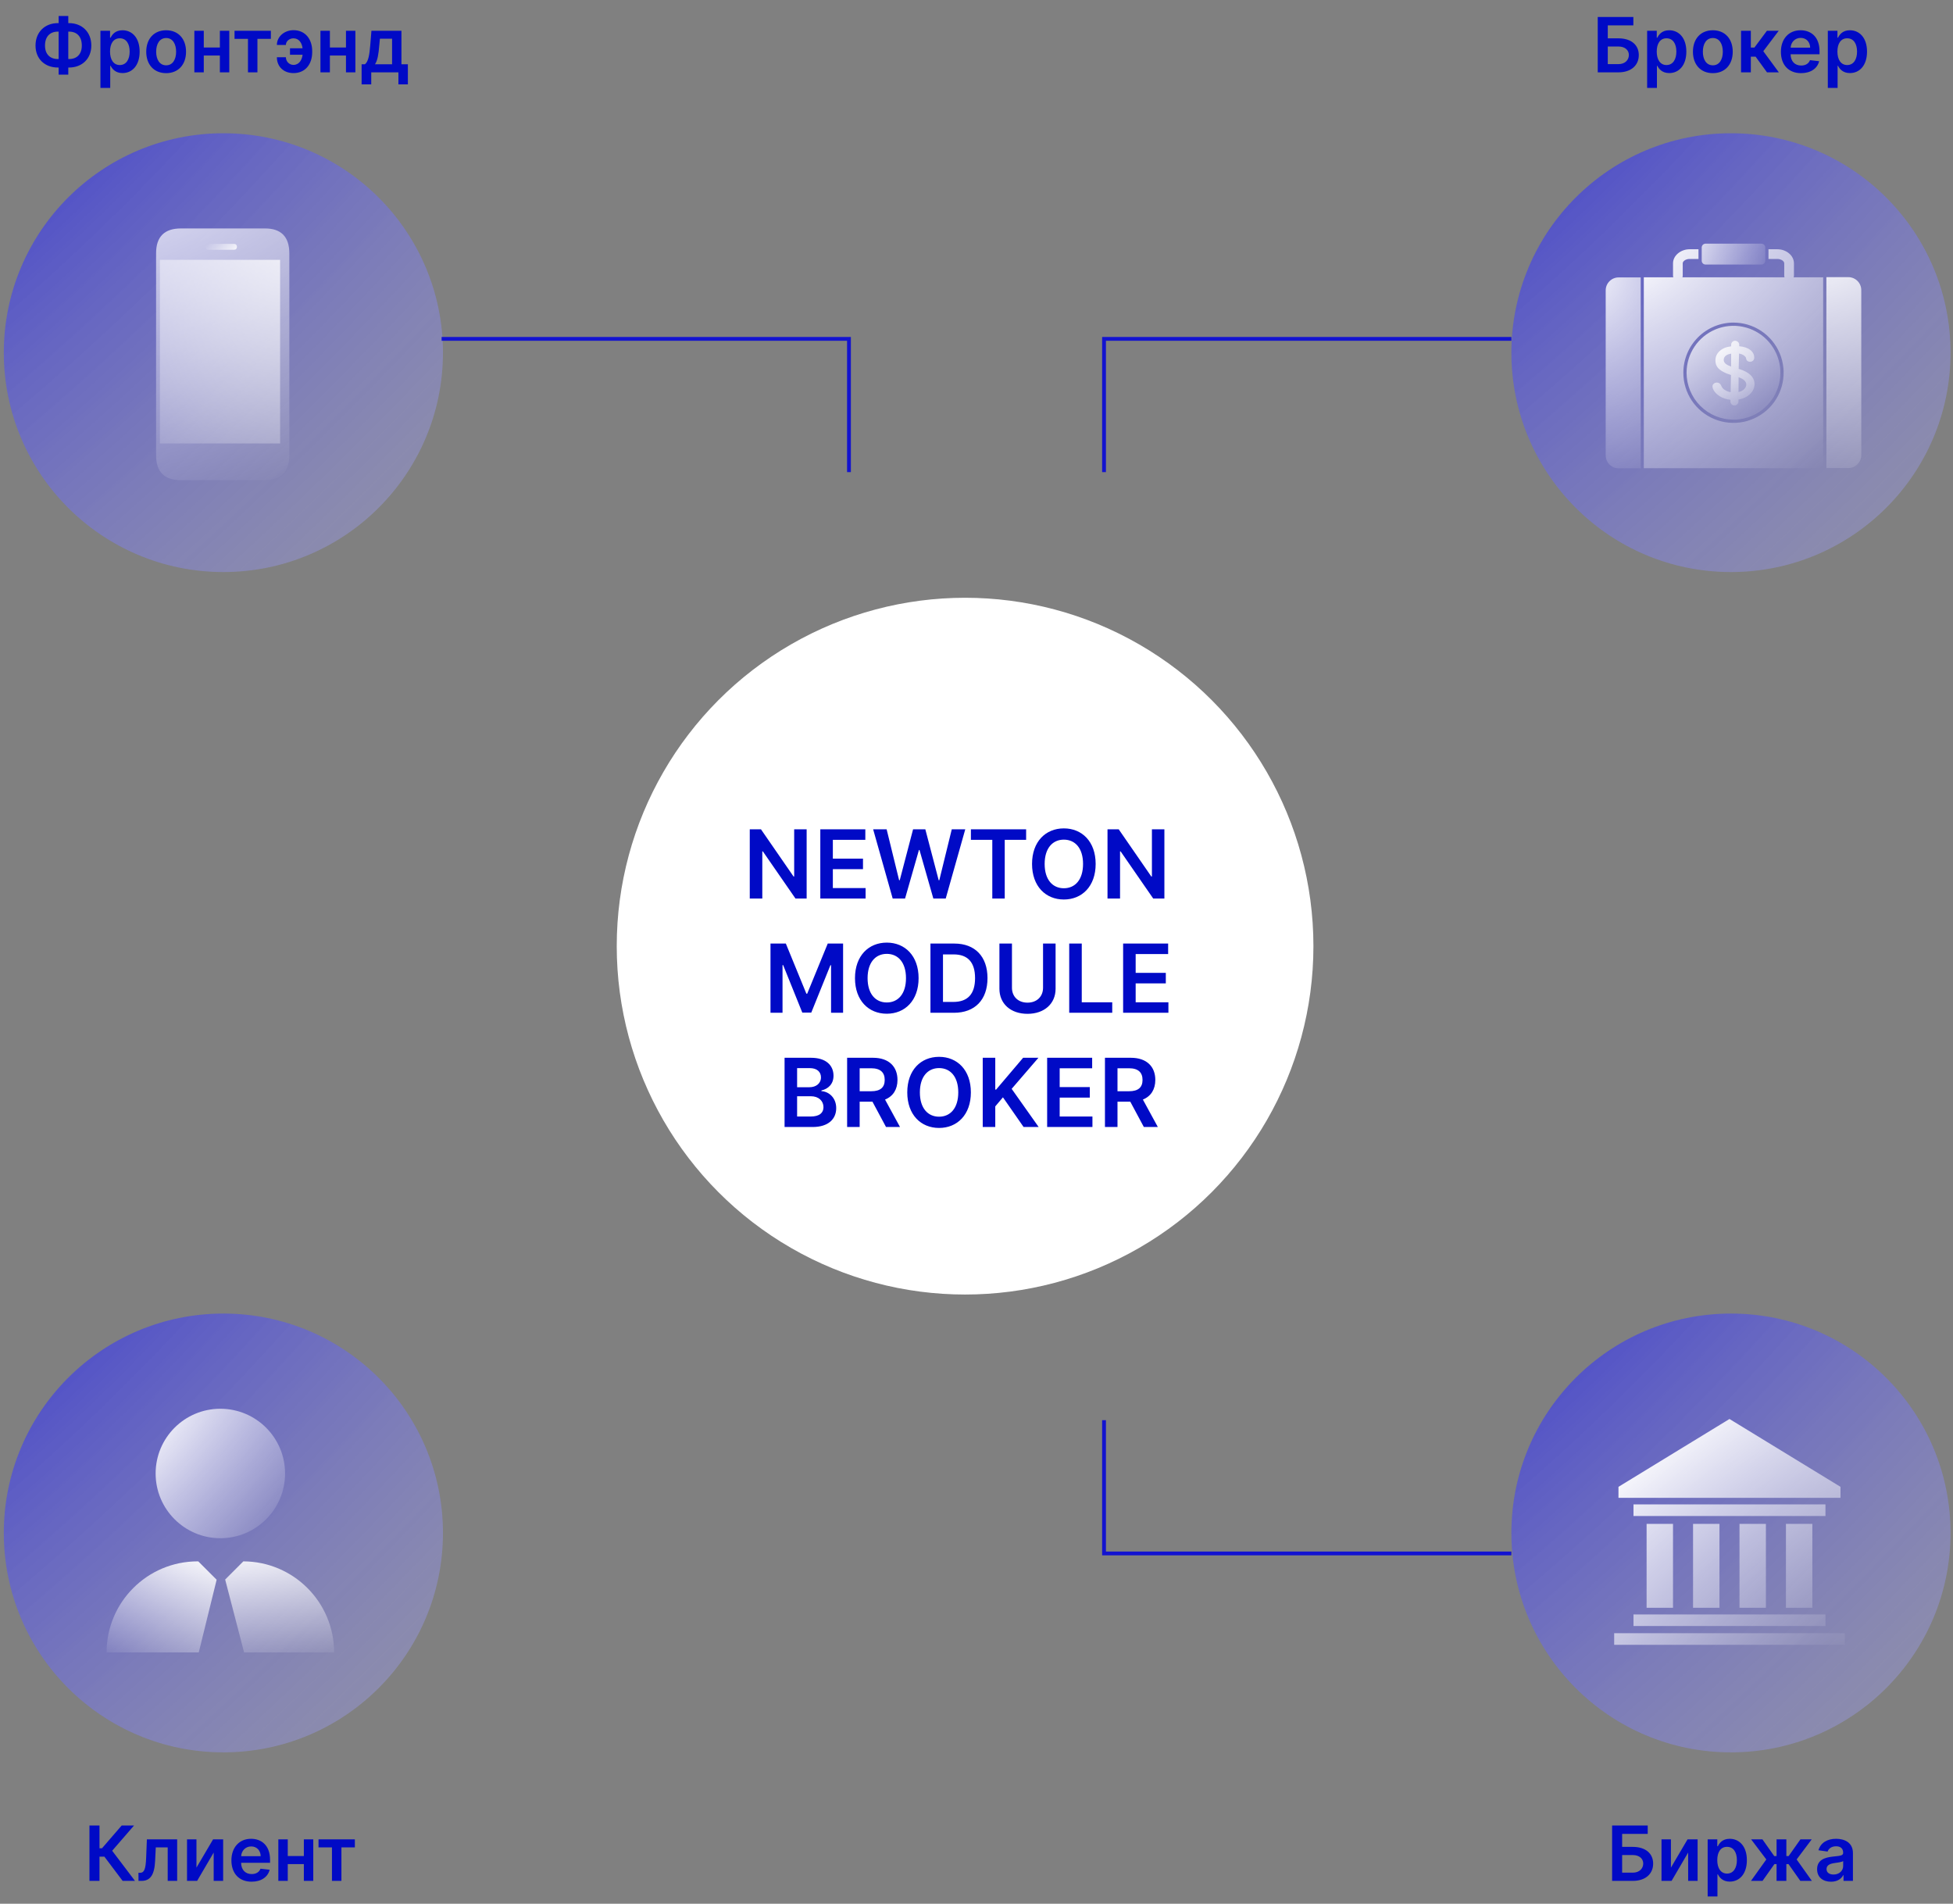
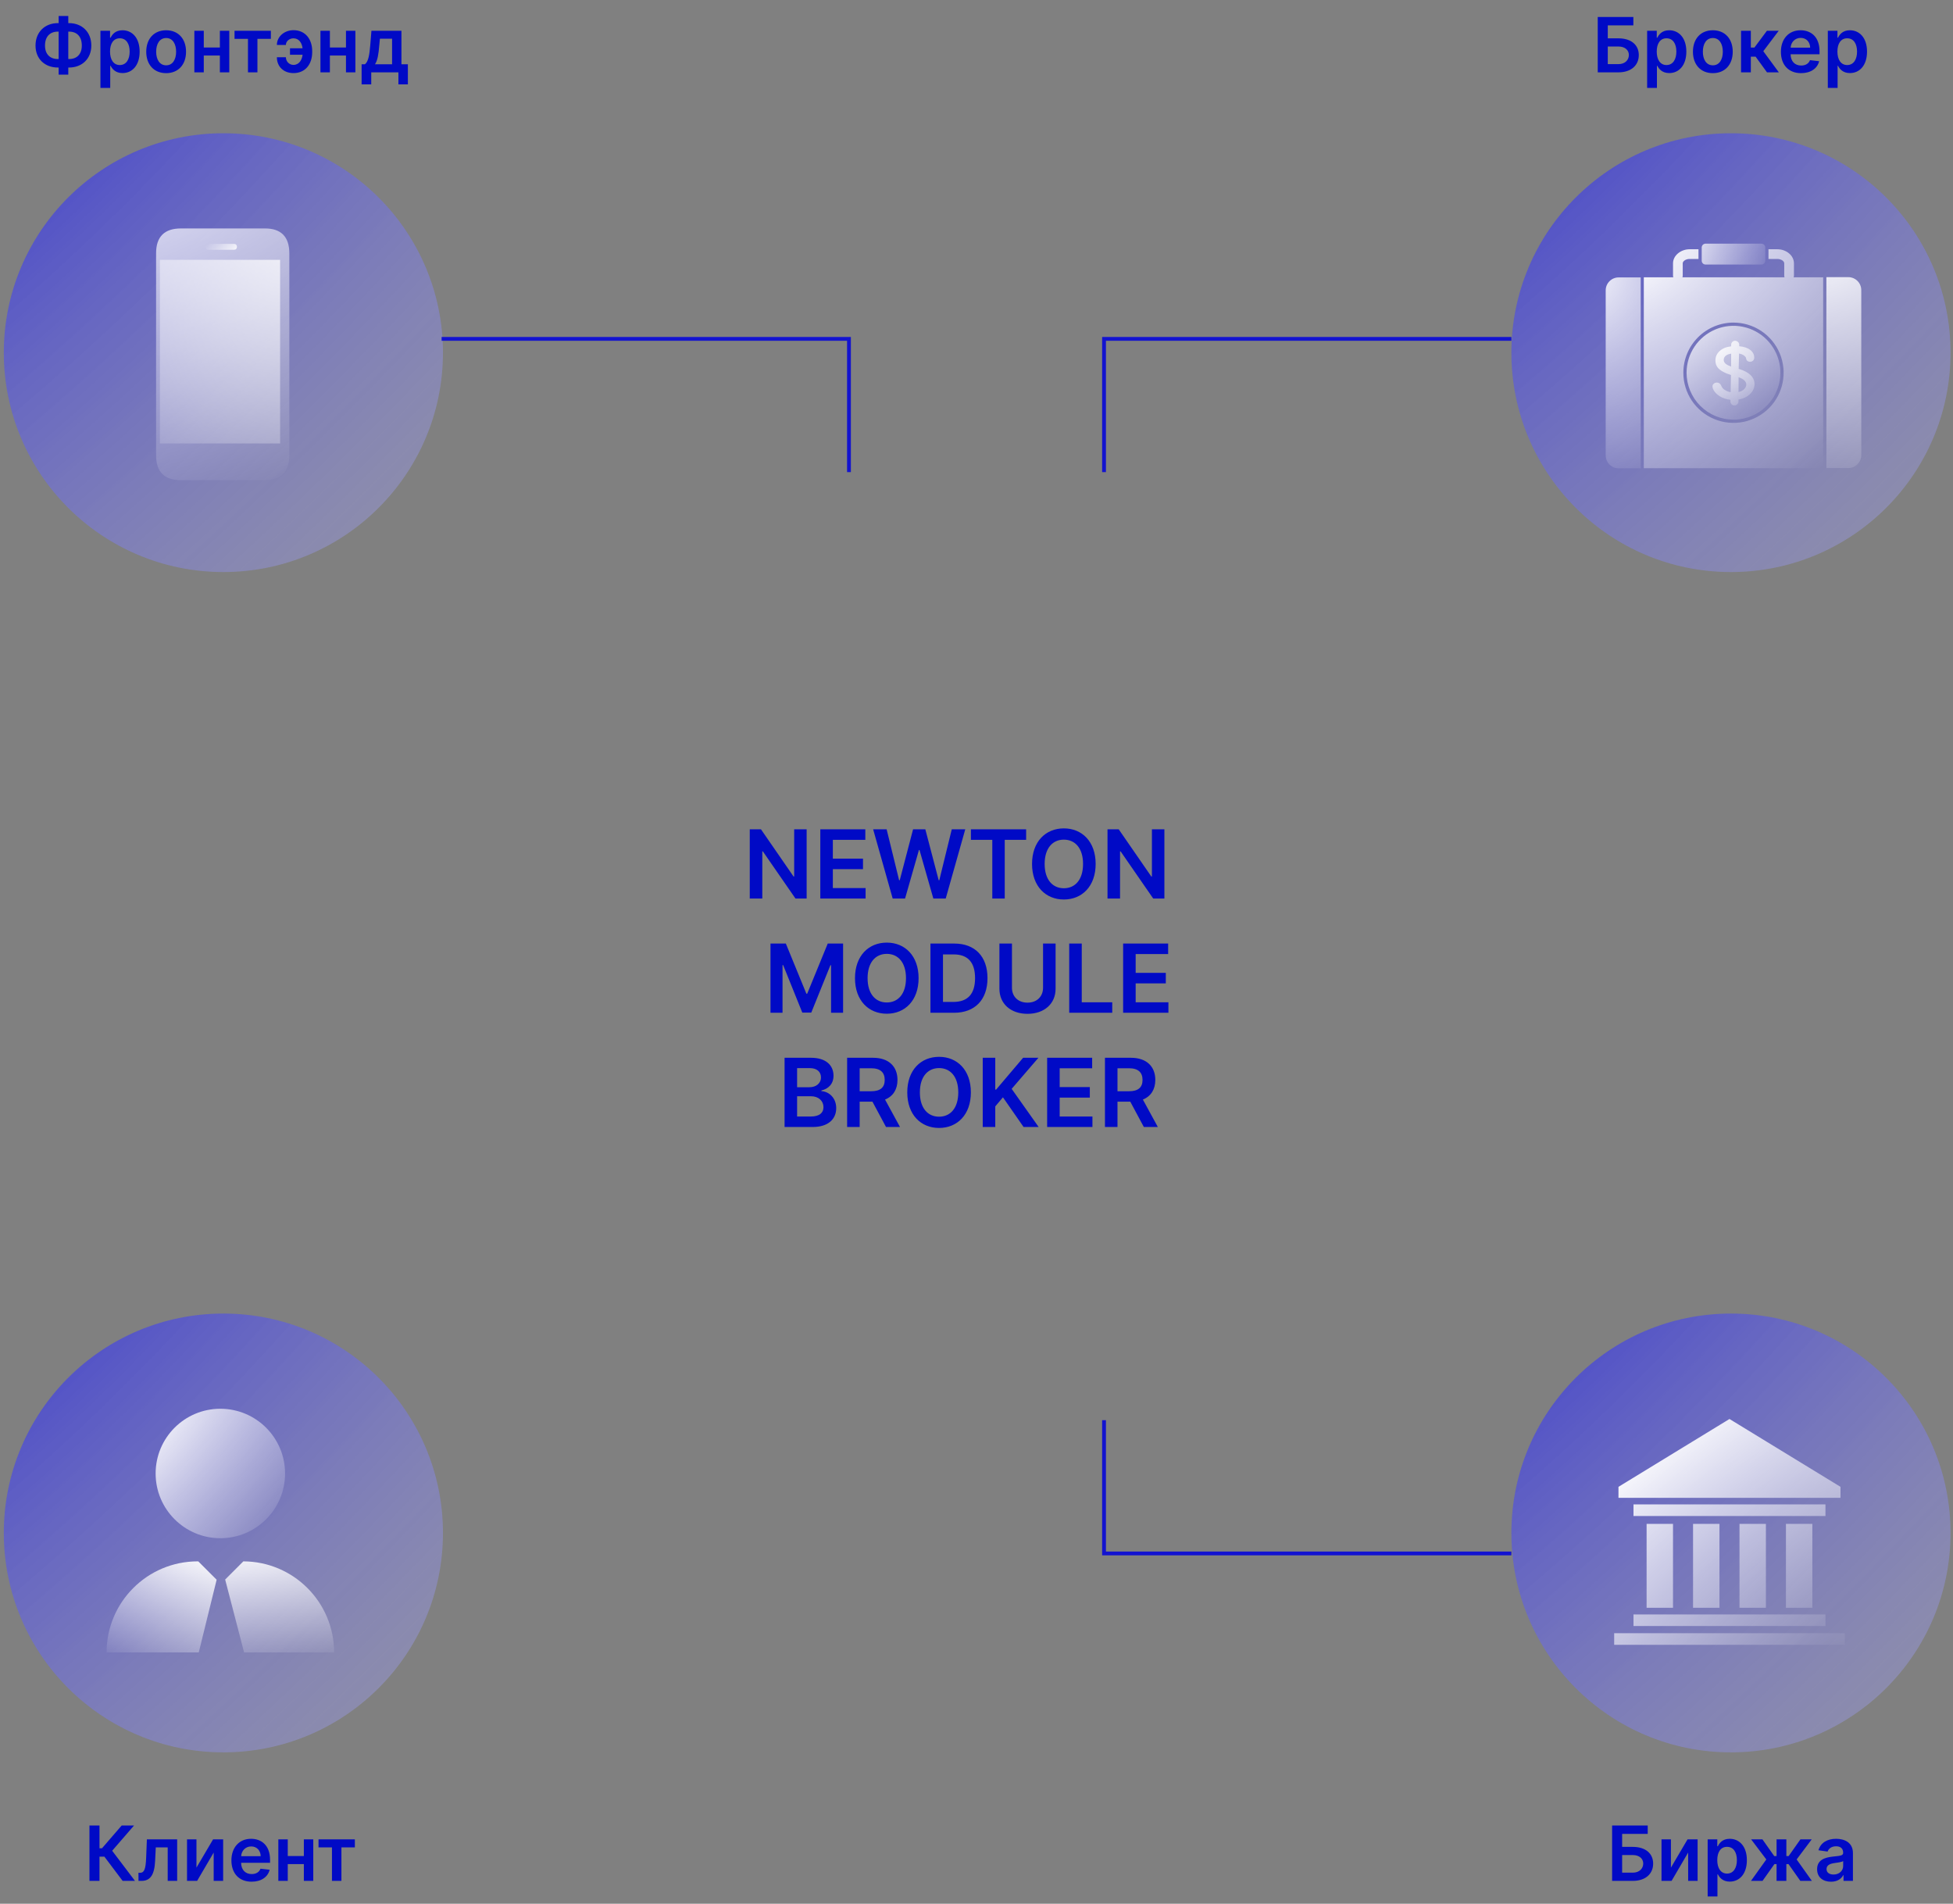
<svg xmlns="http://www.w3.org/2000/svg" width="513" height="500" viewBox="0 0 513 500" fill="none">
  <rect x="0" y="0" width="513" height="500" fill="#808080" stroke="none" />
-   <circle cx="253.5" cy="248.5" r="91.5" fill="white" />
  <path d="M211.884 217.818H208.608V230.212H208.448L199.89 217.818H196.943V236H200.236V223.615H200.387L208.954 236H211.884V217.818ZM215.473 236H227.369V233.239H218.767V228.276H226.686V225.515H218.767V220.579H227.298V217.818H215.473V236ZM234.485 236H237.734L241.383 223.243H241.525L245.165 236H248.414L253.546 217.818H250.003L246.727 231.188H246.568L243.061 217.818H239.838L236.34 231.179H236.172L232.896 217.818H229.354L234.485 236ZM255.03 220.579H260.65V236H263.917V220.579H269.537V217.818H255.03V220.579ZM287.799 226.909C287.799 221.032 284.212 217.57 279.445 217.57C274.668 217.57 271.09 221.032 271.09 226.909C271.09 232.777 274.668 236.249 279.445 236.249C284.212 236.249 287.799 232.786 287.799 226.909ZM284.487 226.909C284.487 231.046 282.41 233.292 279.445 233.292C276.488 233.292 274.402 231.046 274.402 226.909C274.402 222.772 276.488 220.526 279.445 220.526C282.41 220.526 284.487 222.772 284.487 226.909ZM305.854 217.818H302.578V230.212H302.418L293.86 217.818H290.912V236H294.206V223.615H294.357L302.924 236H305.854V217.818ZM202.387 247.818V266H205.548V253.482H205.716L210.741 265.947H213.103L218.127 253.509H218.296V266H221.457V247.818H217.426L212.028 260.993H211.815L206.418 247.818H202.387ZM241.29 256.909C241.29 251.032 237.703 247.57 232.936 247.57C228.159 247.57 224.582 251.032 224.582 256.909C224.582 262.777 228.159 266.249 232.936 266.249C237.703 266.249 241.29 262.786 241.29 256.909ZM237.978 256.909C237.978 261.046 235.901 263.292 232.936 263.292C229.979 263.292 227.893 261.046 227.893 256.909C227.893 252.772 229.979 250.526 232.936 250.526C235.901 250.526 237.978 252.772 237.978 256.909ZM250.565 266C256.105 266 259.389 262.573 259.389 256.891C259.389 251.227 256.105 247.818 250.689 247.818H244.404V266H250.565ZM247.697 263.15V250.668H250.503C254.196 250.668 256.122 252.728 256.122 256.891C256.122 261.073 254.196 263.15 250.405 263.15H247.697ZM273.98 247.818V259.422C273.98 261.703 272.391 263.337 269.896 263.337C267.393 263.337 265.813 261.703 265.813 259.422V247.818H262.519V259.697C262.519 263.603 265.449 266.275 269.896 266.275C274.326 266.275 277.274 263.603 277.274 259.697V247.818H273.98ZM280.854 266H292.155V263.239H284.148V247.818H280.854V266ZM295.014 266H306.91V263.239H298.308V258.276H306.227V255.515H298.308V250.579H306.839V247.818H295.014V266ZM206.086 296H213.446C217.609 296 219.651 293.878 219.651 291.046C219.651 288.294 217.698 286.678 215.763 286.581V286.403C217.538 285.986 218.941 284.743 218.941 282.532C218.941 279.825 216.988 277.818 213.046 277.818H206.086V296ZM209.379 293.248V287.921H213.011C215.044 287.921 216.304 289.164 216.304 290.789C216.304 292.236 215.31 293.248 212.922 293.248H209.379ZM209.379 285.551V280.535H212.709C214.644 280.535 215.647 281.556 215.647 282.958C215.647 284.556 214.351 285.551 212.638 285.551H209.379ZM222.516 296H225.81V289.342H229.166L232.735 296H236.41L232.477 288.791C234.617 287.93 235.744 286.101 235.744 283.633C235.744 280.162 233.507 277.818 229.335 277.818H222.516V296ZM225.81 286.607V280.57H228.829C231.288 280.57 232.389 281.698 232.389 283.633C232.389 285.569 231.288 286.607 228.846 286.607H225.81ZM255.023 286.909C255.023 281.032 251.436 277.57 246.669 277.57C241.892 277.57 238.315 281.032 238.315 286.909C238.315 292.777 241.892 296.249 246.669 296.249C251.436 296.249 255.023 292.786 255.023 286.909ZM251.711 286.909C251.711 291.046 249.634 293.292 246.669 293.292C243.712 293.292 241.626 291.046 241.626 286.909C241.626 282.772 243.712 280.526 246.669 280.526C249.634 280.526 251.711 282.772 251.711 286.909ZM258.137 296H261.43V290.585L263.446 288.205L268.87 296H272.829L265.736 285.977L272.767 277.818H268.746L261.652 286.172H261.43V277.818H258.137V296ZM275.056 296H286.952V293.239H278.349V288.276H286.268V285.515H278.349V280.579H286.881V277.818H275.056V296ZM290.241 296H293.535V289.342H296.891L300.459 296H304.135L300.202 288.791C302.342 287.93 303.469 286.101 303.469 283.633C303.469 280.162 301.232 277.818 297.059 277.818H290.241V296ZM293.535 286.607V280.57H296.553C299.012 280.57 300.113 281.698 300.113 283.633C300.113 285.569 299.012 286.607 296.571 286.607H293.535Z" fill="#000AC6" />
  <path d="M15.195 6.074C11.801 6.074 9.329 8.418 9.329 11.969C9.329 15.456 11.772 17.736 15.195 17.736H15.402V19.597H17.937V17.736H18.136C21.545 17.736 23.988 15.428 23.988 11.962C23.988 8.418 21.545 6.074 18.136 6.074H17.937V4.199H15.402V6.074H15.195ZM15.195 8.304H15.402V15.506H15.195C13.143 15.506 11.822 14.242 11.822 11.969C11.822 9.604 13.122 8.304 15.195 8.304ZM17.937 8.304H18.143C20.21 8.304 21.488 9.611 21.488 11.962C21.488 14.22 20.21 15.506 18.143 15.506H17.937V8.304ZM26.382 23.091H28.953V17.281H29.059C29.464 18.077 30.309 19.192 32.184 19.192C34.755 19.192 36.68 17.153 36.68 13.56C36.68 9.923 34.698 7.949 32.177 7.949C30.252 7.949 29.45 9.107 29.059 9.895H28.91V8.091H26.382V23.091ZM28.903 13.546C28.903 11.429 29.812 10.058 31.467 10.058C33.178 10.058 34.059 11.514 34.059 13.546C34.059 15.591 33.164 17.082 31.467 17.082C29.826 17.082 28.903 15.662 28.903 13.546ZM43.64 19.213C46.836 19.213 48.867 16.962 48.867 13.588C48.867 10.207 46.836 7.949 43.64 7.949C40.444 7.949 38.413 10.207 38.413 13.588C38.413 16.962 40.444 19.213 43.64 19.213ZM43.654 17.153C41.886 17.153 41.019 15.577 41.019 13.581C41.019 11.585 41.886 9.987 43.654 9.987C45.394 9.987 46.261 11.585 46.261 13.581C46.261 15.577 45.394 17.153 43.654 17.153ZM53.528 8.091H51.05V19H53.528V14.589H57.754V19H60.226V8.091H57.754V12.48H53.528V8.091ZM61.605 10.2H65.135V19H67.621V10.2H71.151V8.091H61.605V10.2ZM77.09 10.065C78.574 10.079 79.299 11.301 79.476 12.679H76.174V14.383H79.484C79.313 15.726 78.596 17.033 77.09 17.047C75.932 17.033 75.094 16.109 75.094 15.03H72.729C72.729 17.53 74.533 19.199 77.09 19.199C80.286 19.199 82.005 16.749 82.005 13.716V13.411C82.005 10.385 80.272 7.928 77.09 7.928C74.697 7.928 72.729 9.611 72.729 11.812H75.094C75.094 10.804 76.018 10.079 77.09 10.065ZM86.653 8.091H84.174V19H86.653V14.589H90.879V19H93.351V8.091H90.879V12.48H86.653V8.091ZM94.986 22.168H97.514V19H104.652V22.168H107.138V16.884H105.448V8.091H97.564L97.252 11.912C97.046 14.355 96.776 16.166 95.853 16.884H94.986V22.168ZM98.495 16.884C99.183 15.868 99.439 14.22 99.624 11.912L99.794 10.165H102.99V16.884H98.495Z" fill="#000AC6" />
  <path d="M58.677 460.246C90.531 460.246 116.354 434.447 116.354 402.623C116.354 370.799 90.531 345 58.677 345C26.823 345 1 370.799 1 402.623C1 434.447 26.823 460.246 58.677 460.246Z" fill="url(#paint0_radial_411_7)" />
  <path d="M57.88 404C67.269 404 74.88 396.389 74.88 387C74.88 377.611 67.269 370 57.88 370C48.491 370 40.88 377.611 40.88 387C40.88 396.389 48.491 404 57.88 404Z" fill="url(#paint1_radial_411_7)" />
  <path d="M59.144 414.856L64.12 434H87.76C87.76 420.815 77.093 410.125 63.918 410.082L59.144 414.856Z" fill="url(#paint2_radial_411_7)" />
  <path d="M56.905 414.905L52.08 410.08H51.92C38.709 410.08 28 420.789 28 434H52.206L56.905 414.905Z" fill="url(#paint3_radial_411_7)" />
  <path d="M32.212 494H35.457L29.463 486.088L35.209 479.455H31.963L26.793 485.435H26.132V479.455H23.497V494H26.132V487.643H27.425L32.212 494ZM36.381 494H37.176C39.52 494 40.578 492.352 40.749 488.716L40.919 485.2H44.051V494H46.537V483.091H38.582L38.391 487.92C38.27 490.982 37.872 491.884 36.743 491.884H36.367L36.381 494ZM51.604 490.52V483.091H49.126V494H51.775L56.129 486.564V494H58.614V483.091H55.972L51.604 490.52ZM66.084 494.213C68.627 494.213 70.374 492.97 70.829 491.074L68.428 490.804C68.08 491.727 67.228 492.21 66.12 492.21C64.458 492.21 63.357 491.116 63.336 489.249H70.935V488.46C70.935 484.632 68.634 482.949 65.949 482.949C62.824 482.949 60.786 485.243 60.786 488.609C60.786 492.033 62.796 494.213 66.084 494.213ZM63.343 487.516C63.421 486.124 64.451 484.952 65.985 484.952C67.462 484.952 68.456 486.031 68.471 487.516H63.343ZM75.589 483.091H73.11V494H75.589V489.589H79.815V494H82.286V483.091H79.815V487.48H75.589V483.091ZM83.666 485.2H87.196V494H89.681V485.2H93.211V483.091H83.666V485.2Z" fill="#000AC6" />
  <path d="M58.677 150.246C90.531 150.246 116.354 124.447 116.354 92.623C116.354 60.799 90.531 35 58.677 35C26.823 35 1 60.799 1 92.623C1 124.447 26.823 150.246 58.677 150.246Z" fill="url(#paint4_radial_411_7)" />
  <path opacity="0.8" d="M69.622 60H47.533C43.178 60 41 62.178 41 66.533V119.578C41 123.933 43.178 126.111 47.533 126.111H69.467C73.822 126.111 76 123.933 76 119.578V66.533C76 62.178 73.822 60 69.622 60Z" fill="url(#paint5_radial_411_7)" />
  <path opacity="0.8" d="M61.467 64.044H54.778C54.311 64.044 54 64.355 54 64.822C54 65.288 54.311 65.6 54.778 65.6H61.467C61.933 65.6 62.244 65.288 62.244 64.822C62.244 64.355 61.933 64.044 61.467 64.044Z" fill="url(#paint6_linear_411_7)" />
  <path opacity="0.8" d="M73.578 68.244H42V116.466H73.578V68.244Z" fill="url(#paint7_radial_411_7)" />
  <path d="M419.685 19H425.125C428.463 19 430.466 17.146 430.466 14.469C430.466 11.798 428.463 10.072 425.125 10.072H422.32V6.663H429.039V4.455H419.685V19ZM422.32 16.841V12.217H425.125C426.887 12.217 427.86 13.212 427.86 14.44C427.86 15.719 426.887 16.841 425.125 16.841H422.32ZM432.657 23.091H435.228V17.281H435.335C435.74 18.077 436.585 19.192 438.46 19.192C441.031 19.192 442.956 17.153 442.956 13.56C442.956 9.923 440.974 7.949 438.453 7.949C436.528 7.949 435.725 9.107 435.335 9.895H435.186V8.091H432.657V23.091ZM435.179 13.546C435.179 11.429 436.088 10.058 437.742 10.058C439.454 10.058 440.335 11.514 440.335 13.546C440.335 15.591 439.44 17.082 437.742 17.082C436.102 17.082 435.179 15.662 435.179 13.546ZM449.916 19.213C453.112 19.213 455.143 16.962 455.143 13.588C455.143 10.207 453.112 7.949 449.916 7.949C446.72 7.949 444.688 10.207 444.688 13.588C444.688 16.962 446.72 19.213 449.916 19.213ZM449.93 17.153C448.161 17.153 447.295 15.577 447.295 13.581C447.295 11.585 448.161 9.987 449.93 9.987C451.67 9.987 452.536 11.585 452.536 13.581C452.536 15.577 451.67 17.153 449.93 17.153ZM457.325 19H459.896V14.888H461.153L464.143 19H467.254L463.17 13.446L467.212 8.091H464.115L460.834 12.494H459.896V8.091H457.325V19ZM473.092 19.213C475.635 19.213 477.382 17.97 477.837 16.074L475.436 15.804C475.088 16.727 474.236 17.21 473.128 17.21C471.466 17.21 470.365 16.116 470.344 14.249H477.943V13.46C477.943 9.632 475.642 7.949 472.957 7.949C469.832 7.949 467.794 10.243 467.794 13.609C467.794 17.033 469.804 19.213 473.092 19.213ZM470.351 12.516C470.429 11.124 471.459 9.952 472.993 9.952C474.47 9.952 475.464 11.031 475.479 12.516H470.351ZM480.118 23.091H482.689V17.281H482.796C483.201 18.077 484.046 19.192 485.921 19.192C488.492 19.192 490.416 17.153 490.416 13.56C490.416 9.923 488.435 7.949 485.914 7.949C483.989 7.949 483.186 9.107 482.796 9.895H482.647V8.091H480.118V23.091ZM482.639 13.546C482.639 11.429 483.549 10.058 485.203 10.058C486.915 10.058 487.796 11.514 487.796 13.546C487.796 15.591 486.901 17.082 485.203 17.082C483.563 17.082 482.639 15.662 482.639 13.546Z" fill="#000AC6" />
  <path d="M454.677 150.247C486.531 150.247 512.354 124.448 512.354 92.624C512.354 60.8 486.531 35.001 454.677 35.001C422.823 35.001 397 60.8 397 92.624C397 124.448 422.823 150.247 454.677 150.247Z" fill="url(#paint8_radial_411_7)" />
  <path d="M488.906 119.601V76.194C488.906 75.293 488.548 74.428 487.91 73.79C487.273 73.153 486.408 72.795 485.507 72.795H479.745V122.932H485.541C486.425 122.923 487.271 122.57 487.899 121.948C488.527 121.327 488.888 120.484 488.906 119.601Z" fill="url(#paint9_radial_411_7)" />
  <path d="M421.774 76.194V119.601C421.774 120.502 422.132 121.367 422.769 122.004C423.407 122.642 424.271 123 425.173 123H430.968V72.863H425.139C424.255 72.872 423.409 73.225 422.781 73.847C422.153 74.468 421.791 75.311 421.774 76.194Z" fill="url(#paint10_radial_411_7)" />
  <path d="M455.34 110.219C457.777 110.219 460.159 109.496 462.185 108.142C464.212 106.788 465.791 104.864 466.724 102.612C467.656 100.361 467.9 97.883 467.425 95.493C466.949 93.103 465.776 90.907 464.053 89.184C462.329 87.461 460.134 86.287 457.744 85.812C455.353 85.337 452.876 85.581 450.624 86.513C448.373 87.446 446.449 89.025 445.095 91.051C443.741 93.078 443.018 95.46 443.018 97.897C443.02 101.164 444.319 104.297 446.63 106.607C448.94 108.918 452.073 110.216 455.34 110.219Z" fill="url(#paint11_radial_411_7)" />
  <path d="M439.534 72.829H431.784V122.965H478.896V72.829H471.146C471.193 72.692 471.219 72.548 471.222 72.404V69.157C471.222 67.126 469.251 65.461 466.82 65.461H464.534V68.01H466.82C467.917 68.01 468.673 68.622 468.673 69.157V72.404C468.676 72.548 468.702 72.692 468.749 72.829H441.93C441.978 72.692 442.004 72.548 442.007 72.404V69.157C442.007 68.622 442.763 68.01 443.859 68.01H446.145V65.461H443.859C441.429 65.461 439.458 67.16 439.458 69.157V72.404C439.461 72.548 439.487 72.692 439.534 72.829ZM455.34 84.725C457.945 84.725 460.492 85.498 462.658 86.945C464.824 88.392 466.512 90.45 467.509 92.856C468.506 95.263 468.767 97.912 468.258 100.467C467.75 103.022 466.496 105.368 464.654 107.211C462.811 109.053 460.465 110.307 457.909 110.815C455.354 111.324 452.706 111.063 450.299 110.066C447.893 109.069 445.835 107.381 444.388 105.215C442.941 103.049 442.168 100.502 442.168 97.897C442.171 94.404 443.559 91.055 446.029 88.586C448.498 86.116 451.847 84.728 455.34 84.725Z" fill="url(#paint12_radial_411_7)" />
  <path d="M448.006 69.481H462.673C462.942 69.481 463.199 69.375 463.388 69.185C463.578 68.995 463.685 68.738 463.685 68.47V65.003C463.685 64.87 463.658 64.739 463.607 64.617C463.557 64.495 463.482 64.384 463.388 64.291C463.294 64.198 463.182 64.124 463.06 64.074C462.937 64.024 462.806 63.999 462.673 64H448.006C447.874 63.999 447.743 64.024 447.62 64.074C447.497 64.124 447.386 64.198 447.292 64.291C447.198 64.384 447.123 64.495 447.072 64.617C447.021 64.739 446.995 64.87 446.995 65.003V68.47C446.995 68.738 447.102 68.995 447.291 69.185C447.481 69.375 447.738 69.481 448.006 69.481Z" fill="url(#paint13_radial_411_7)" />
  <path d="M460.863 100.88C460.863 101.882 460.465 102.757 459.669 103.504C458.873 104.252 457.87 104.732 456.66 104.944V105.473C456.66 105.741 456.553 105.974 456.339 106.171C456.125 106.383 455.872 106.489 455.581 106.489C455.29 106.489 455.045 106.39 454.846 106.192C454.647 105.995 454.547 105.755 454.547 105.473V105.007C453.46 104.88 452.519 104.57 451.723 104.076C450.942 103.582 450.383 102.996 450.046 102.319C449.893 101.995 449.816 101.727 449.816 101.515C449.816 101.233 449.923 100.993 450.138 100.795C450.367 100.584 450.643 100.478 450.965 100.478C451.225 100.478 451.455 100.548 451.654 100.689C451.853 100.831 451.998 101.014 452.09 101.24C452.258 101.705 452.572 102.093 453.032 102.404C453.491 102.7 454.012 102.905 454.593 103.018L454.685 98.488C453.414 98.107 452.412 97.621 451.677 97.028C450.957 96.435 450.597 95.652 450.597 94.679C450.597 93.691 450.965 92.865 451.7 92.202C452.435 91.525 453.445 91.109 454.731 90.954V90.509C454.731 90.241 454.831 90.008 455.03 89.811C455.244 89.599 455.489 89.493 455.765 89.493C456.056 89.493 456.308 89.599 456.523 89.811C456.737 90.008 456.844 90.241 456.844 90.509V90.932C458.084 91.045 459.049 91.37 459.738 91.906C460.442 92.442 460.794 93.119 460.794 93.938C460.794 94.248 460.687 94.509 460.473 94.721C460.259 94.918 459.998 95.017 459.692 95.017C459.416 95.017 459.179 94.94 458.98 94.784C458.796 94.615 458.689 94.403 458.659 94.15C458.613 93.853 458.421 93.592 458.084 93.366C457.763 93.126 457.334 92.957 456.798 92.858L456.706 96.88C459.478 97.712 460.863 99.046 460.863 100.88ZM452.779 94.53C452.779 94.897 452.932 95.222 453.238 95.504C453.545 95.772 454.035 96.033 454.708 96.287L454.731 92.88C454.088 92.978 453.598 93.176 453.261 93.472C452.94 93.754 452.779 94.107 452.779 94.53ZM456.66 102.975C457.273 102.834 457.763 102.58 458.13 102.213C458.513 101.846 458.704 101.437 458.704 100.986C458.704 100.619 458.551 100.28 458.245 99.97C457.939 99.645 457.418 99.349 456.683 99.081L456.66 102.975Z" fill="url(#paint14_radial_411_7)" />
  <path d="M423.456 494H428.896C432.235 494 434.237 492.146 434.237 489.469C434.237 486.798 432.235 485.072 428.896 485.072H426.091V481.663H432.81V479.455H423.456V494ZM426.091 491.841V487.217H428.896C430.658 487.217 431.631 488.212 431.631 489.44C431.631 490.719 430.658 491.841 428.896 491.841H426.091ZM438.907 490.52V483.091H436.428V494H439.078L443.431 486.564V494H445.917V483.091H443.275L438.907 490.52ZM448.557 498.091H451.128V492.281H451.235C451.64 493.077 452.485 494.192 454.36 494.192C456.931 494.192 458.856 492.153 458.856 488.56C458.856 484.923 456.874 482.949 454.353 482.949C452.428 482.949 451.626 484.107 451.235 484.895H451.086V483.091H448.557V498.091ZM451.079 488.545C451.079 486.429 451.988 485.058 453.643 485.058C455.354 485.058 456.235 486.514 456.235 488.545C456.235 490.591 455.34 492.082 453.643 492.082C452.002 492.082 451.079 490.662 451.079 488.545ZM459.937 494H462.97L466.088 489.597H466.656V494H469.227V489.597H469.795L472.899 494H475.931L471.926 488.368L475.896 483.091H472.927L469.823 487.487H469.227V483.091H466.656V487.487H466.045L462.941 483.091H459.972L463.964 488.368L459.937 494ZM480.954 494.22C482.666 494.22 483.689 493.418 484.157 492.501H484.243V494H486.714V486.699C486.714 483.815 484.363 482.949 482.282 482.949C479.988 482.949 478.227 483.972 477.659 485.96L480.059 486.301C480.315 485.555 481.04 484.916 482.297 484.916C483.49 484.916 484.143 485.527 484.143 486.599V486.642C484.143 487.381 483.369 487.416 481.444 487.622C479.328 487.849 477.304 488.482 477.304 490.939C477.304 493.084 478.873 494.22 480.954 494.22ZM481.622 492.331C480.55 492.331 479.782 491.841 479.782 490.896C479.782 489.909 480.642 489.497 481.792 489.334C482.467 489.241 483.817 489.071 484.15 488.801V490.087C484.15 491.301 483.17 492.331 481.622 492.331Z" fill="#000AC6" />
  <path d="M454.677 460.246C486.531 460.246 512.354 434.447 512.354 402.623C512.354 370.799 486.531 345 454.677 345C422.823 345 397 370.799 397 402.623C397 434.447 422.823 460.246 454.677 460.246Z" fill="url(#paint15_radial_411_7)" />
  <path fill-rule="evenodd" clip-rule="evenodd" d="M424 432V428.956H484.574V432H424ZM429.075 427.066V424.023H479.5V427.066H429.075ZM432.518 422.275V400.229H439.455V422.275H432.518ZM444.719 422.275V400.229H451.657V422.275H444.719ZM456.919 422.275V400.229H463.856V422.275H456.919ZM469.118 422.275V400.229H476.057V422.275H469.118ZM429.075 398.17V395.124H479.5V398.17H429.075ZM425.129 393.397V390.506L454.287 372.685L483.447 390.506V393.397H425.129Z" fill="url(#paint16_radial_411_7)" />
  <path d="M397 89H290V124" stroke="#1313D0" stroke-miterlimit="10" />
  <path d="M397 408H290V373" stroke="#1313D0" stroke-miterlimit="10" />
  <path d="M116 89H223V124" stroke="#1313D0" stroke-miterlimit="10" />
  <defs>
    <radialGradient id="paint0_radial_411_7" cx="0" cy="0" r="1" gradientUnits="userSpaceOnUse" gradientTransform="translate(-27.086 302.91) rotate(44.725) scale(327.539 876.745)">
      <stop stop-color="#1313D0" />
      <stop offset="1" stop-color="white" stop-opacity="0" />
    </radialGradient>
    <radialGradient id="paint1_radial_411_7" cx="0" cy="0" r="1" gradientUnits="userSpaceOnUse" gradientTransform="translate(35 375) rotate(41.295) scale(49.247 128.089)">
      <stop stop-color="white" />
      <stop offset="1" stop-color="white" stop-opacity="0" />
    </radialGradient>
    <radialGradient id="paint2_radial_411_7" cx="0" cy="0" r="1" gradientUnits="userSpaceOnUse" gradientTransform="translate(66.5 405.5) rotate(82.349) scale(33.801 145.915)">
      <stop stop-color="white" />
      <stop offset="1" stop-color="white" stop-opacity="0" />
    </radialGradient>
    <radialGradient id="paint3_radial_411_7" cx="0" cy="0" r="1" gradientUnits="userSpaceOnUse" gradientTransform="translate(51.5 406.5) rotate(109.916) scale(36.695 106.203)">
      <stop stop-color="white" />
      <stop offset="1" stop-color="white" stop-opacity="0" />
    </radialGradient>
    <radialGradient id="paint4_radial_411_7" cx="0" cy="0" r="1" gradientUnits="userSpaceOnUse" gradientTransform="translate(-27.086 -7.09) rotate(44.725) scale(327.539 876.745)">
      <stop stop-color="#1313D0" />
      <stop offset="1" stop-color="white" stop-opacity="0" />
    </radialGradient>
    <radialGradient id="paint5_radial_411_7" cx="0" cy="0" r="1" gradientUnits="userSpaceOnUse" gradientTransform="translate(33.844 52.066) rotate(72.926) scale(113.909 289.783)">
      <stop stop-color="white" />
      <stop offset="0.74" stop-color="white" stop-opacity="0" />
      <stop offset="1" stop-color="#000AC6" />
    </radialGradient>
    <linearGradient id="paint6_linear_411_7" x1="60.395" y1="67.019" x2="55.988" y2="62.612" gradientUnits="userSpaceOnUse">
      <stop stop-color="white" />
      <stop offset="1" stop-color="white" stop-opacity="0" />
    </linearGradient>
    <radialGradient id="paint7_radial_411_7" cx="0" cy="0" r="1" gradientUnits="userSpaceOnUse" gradientTransform="translate(79.022 62.178) rotate(117.3) scale(81.4)">
      <stop stop-color="white" />
      <stop offset="1" stop-color="white" stop-opacity="0" />
    </radialGradient>
    <radialGradient id="paint8_radial_411_7" cx="0" cy="0" r="1" gradientUnits="userSpaceOnUse" gradientTransform="translate(368.914 -7.089) rotate(44.725) scale(327.539 876.745)">
      <stop stop-color="#1313D0" />
      <stop offset="1" stop-color="white" stop-opacity="0" />
    </radialGradient>
    <radialGradient id="paint9_radial_411_7" cx="0" cy="0" r="1" gradientUnits="userSpaceOnUse" gradientTransform="translate(475.734 63.15) rotate(82.569) scale(68.986 95.374)">
      <stop stop-color="white" />
      <stop offset="1" stop-color="white" stop-opacity="0" />
    </radialGradient>
    <radialGradient id="paint10_radial_411_7" cx="0" cy="0" r="1" gradientUnits="userSpaceOnUse" gradientTransform="translate(414.551 68.249) rotate(79.452) scale(62.668 52.41)">
      <stop stop-color="white" />
      <stop offset="1" stop-color="white" stop-opacity="0" />
    </radialGradient>
    <radialGradient id="paint11_radial_411_7" cx="0" cy="0" r="1" gradientUnits="userSpaceOnUse" gradientTransform="translate(436.22 83.12) rotate(54.324) scale(40.798 140.599)">
      <stop stop-color="white" />
      <stop offset="1" stop-color="white" stop-opacity="0" />
    </radialGradient>
    <radialGradient id="paint12_radial_411_7" cx="0" cy="0" r="1" gradientUnits="userSpaceOnUse" gradientTransform="translate(427.722 67.823) rotate(61.654) scale(73.382 133.638)">
      <stop stop-color="white" />
      <stop offset="1" stop-color="white" stop-opacity="0" />
    </radialGradient>
    <radialGradient id="paint13_radial_411_7" cx="0" cy="0" r="1" gradientUnits="userSpaceOnUse" gradientTransform="translate(440.469 60.601) rotate(20.659) scale(27.699 291.389)">
      <stop stop-color="white" />
      <stop offset="1" stop-color="white" stop-opacity="0" />
    </radialGradient>
    <radialGradient id="paint14_radial_411_7" cx="0" cy="0" r="1" gradientUnits="userSpaceOnUse" gradientTransform="translate(447.844 90.343) rotate(61.049) scale(22.822 33.025)">
      <stop stop-color="white" />
      <stop offset="1" stop-color="white" stop-opacity="0" />
    </radialGradient>
    <radialGradient id="paint15_radial_411_7" cx="0" cy="0" r="1" gradientUnits="userSpaceOnUse" gradientTransform="translate(368.914 302.91) rotate(44.725) scale(327.539 876.745)">
      <stop stop-color="#1313D0" />
      <stop offset="1" stop-color="white" stop-opacity="0" />
    </radialGradient>
    <radialGradient id="paint16_radial_411_7" cx="0" cy="0" r="1" gradientUnits="userSpaceOnUse" gradientTransform="translate(479.5 437.5) rotate(-129.401) scale(90.588 192.568)">
      <stop stop-color="white" stop-opacity="0" />
      <stop offset="0.833" stop-color="white" />
    </radialGradient>
  </defs>
</svg>